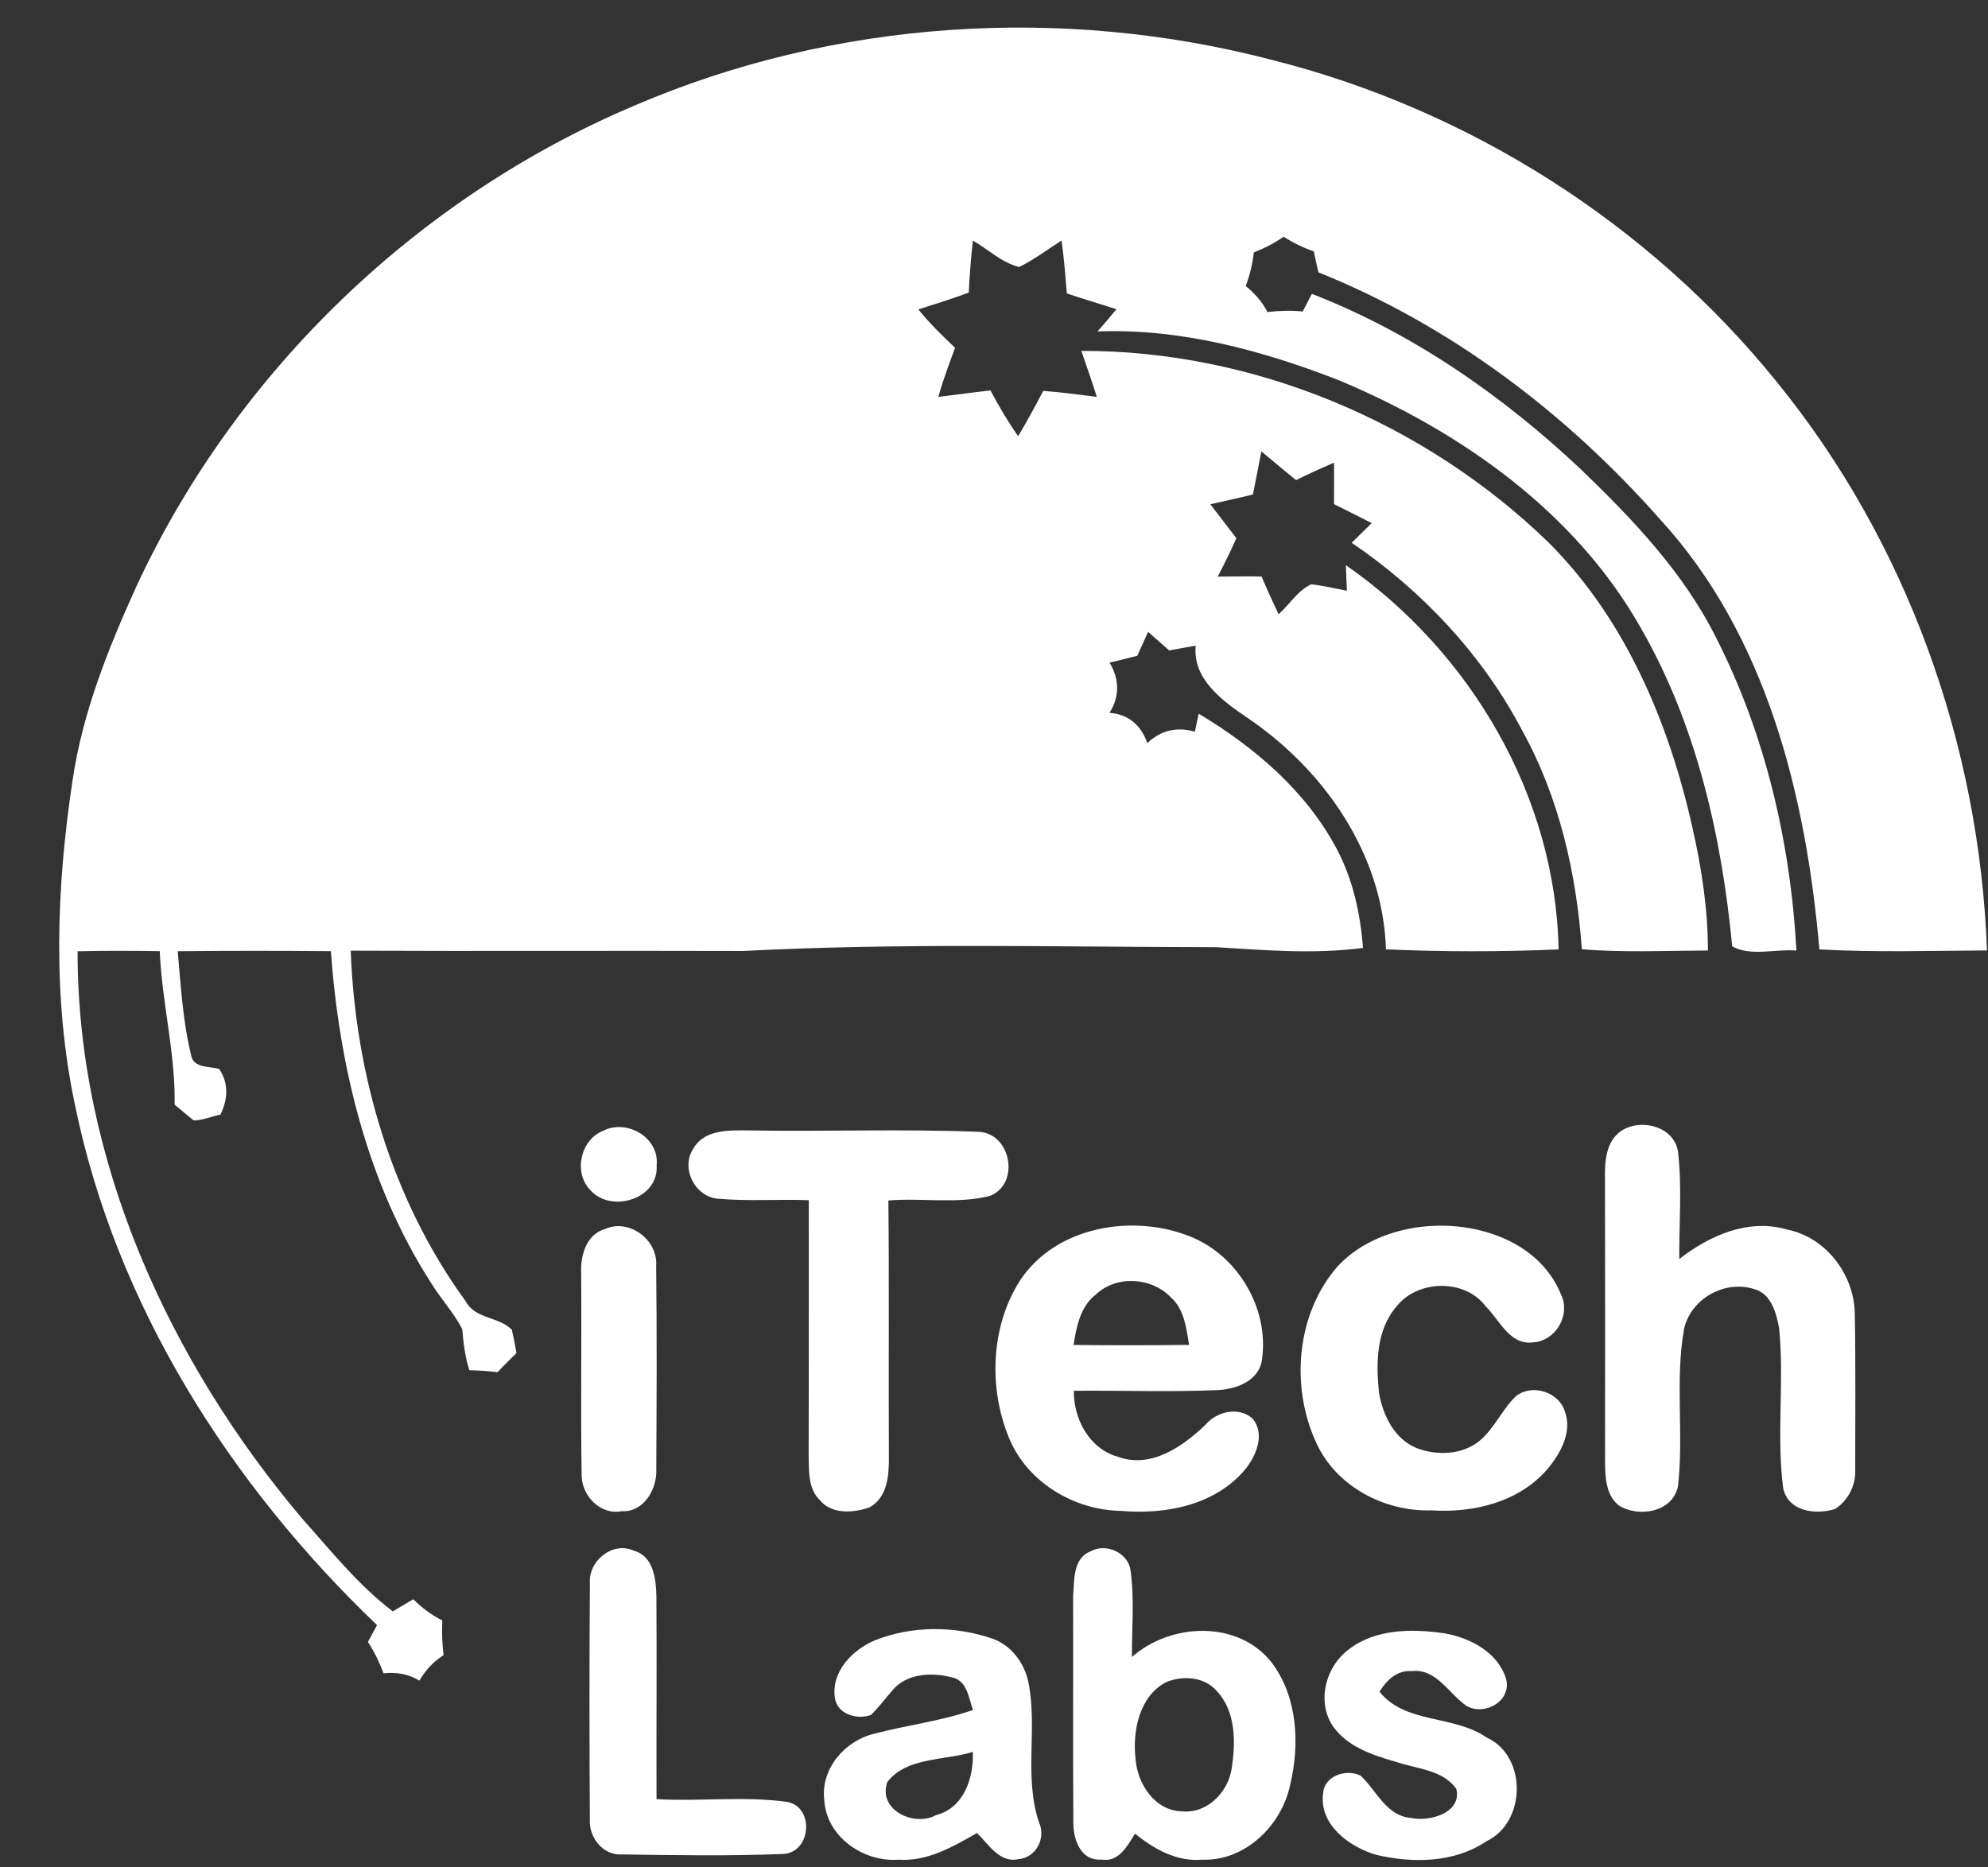
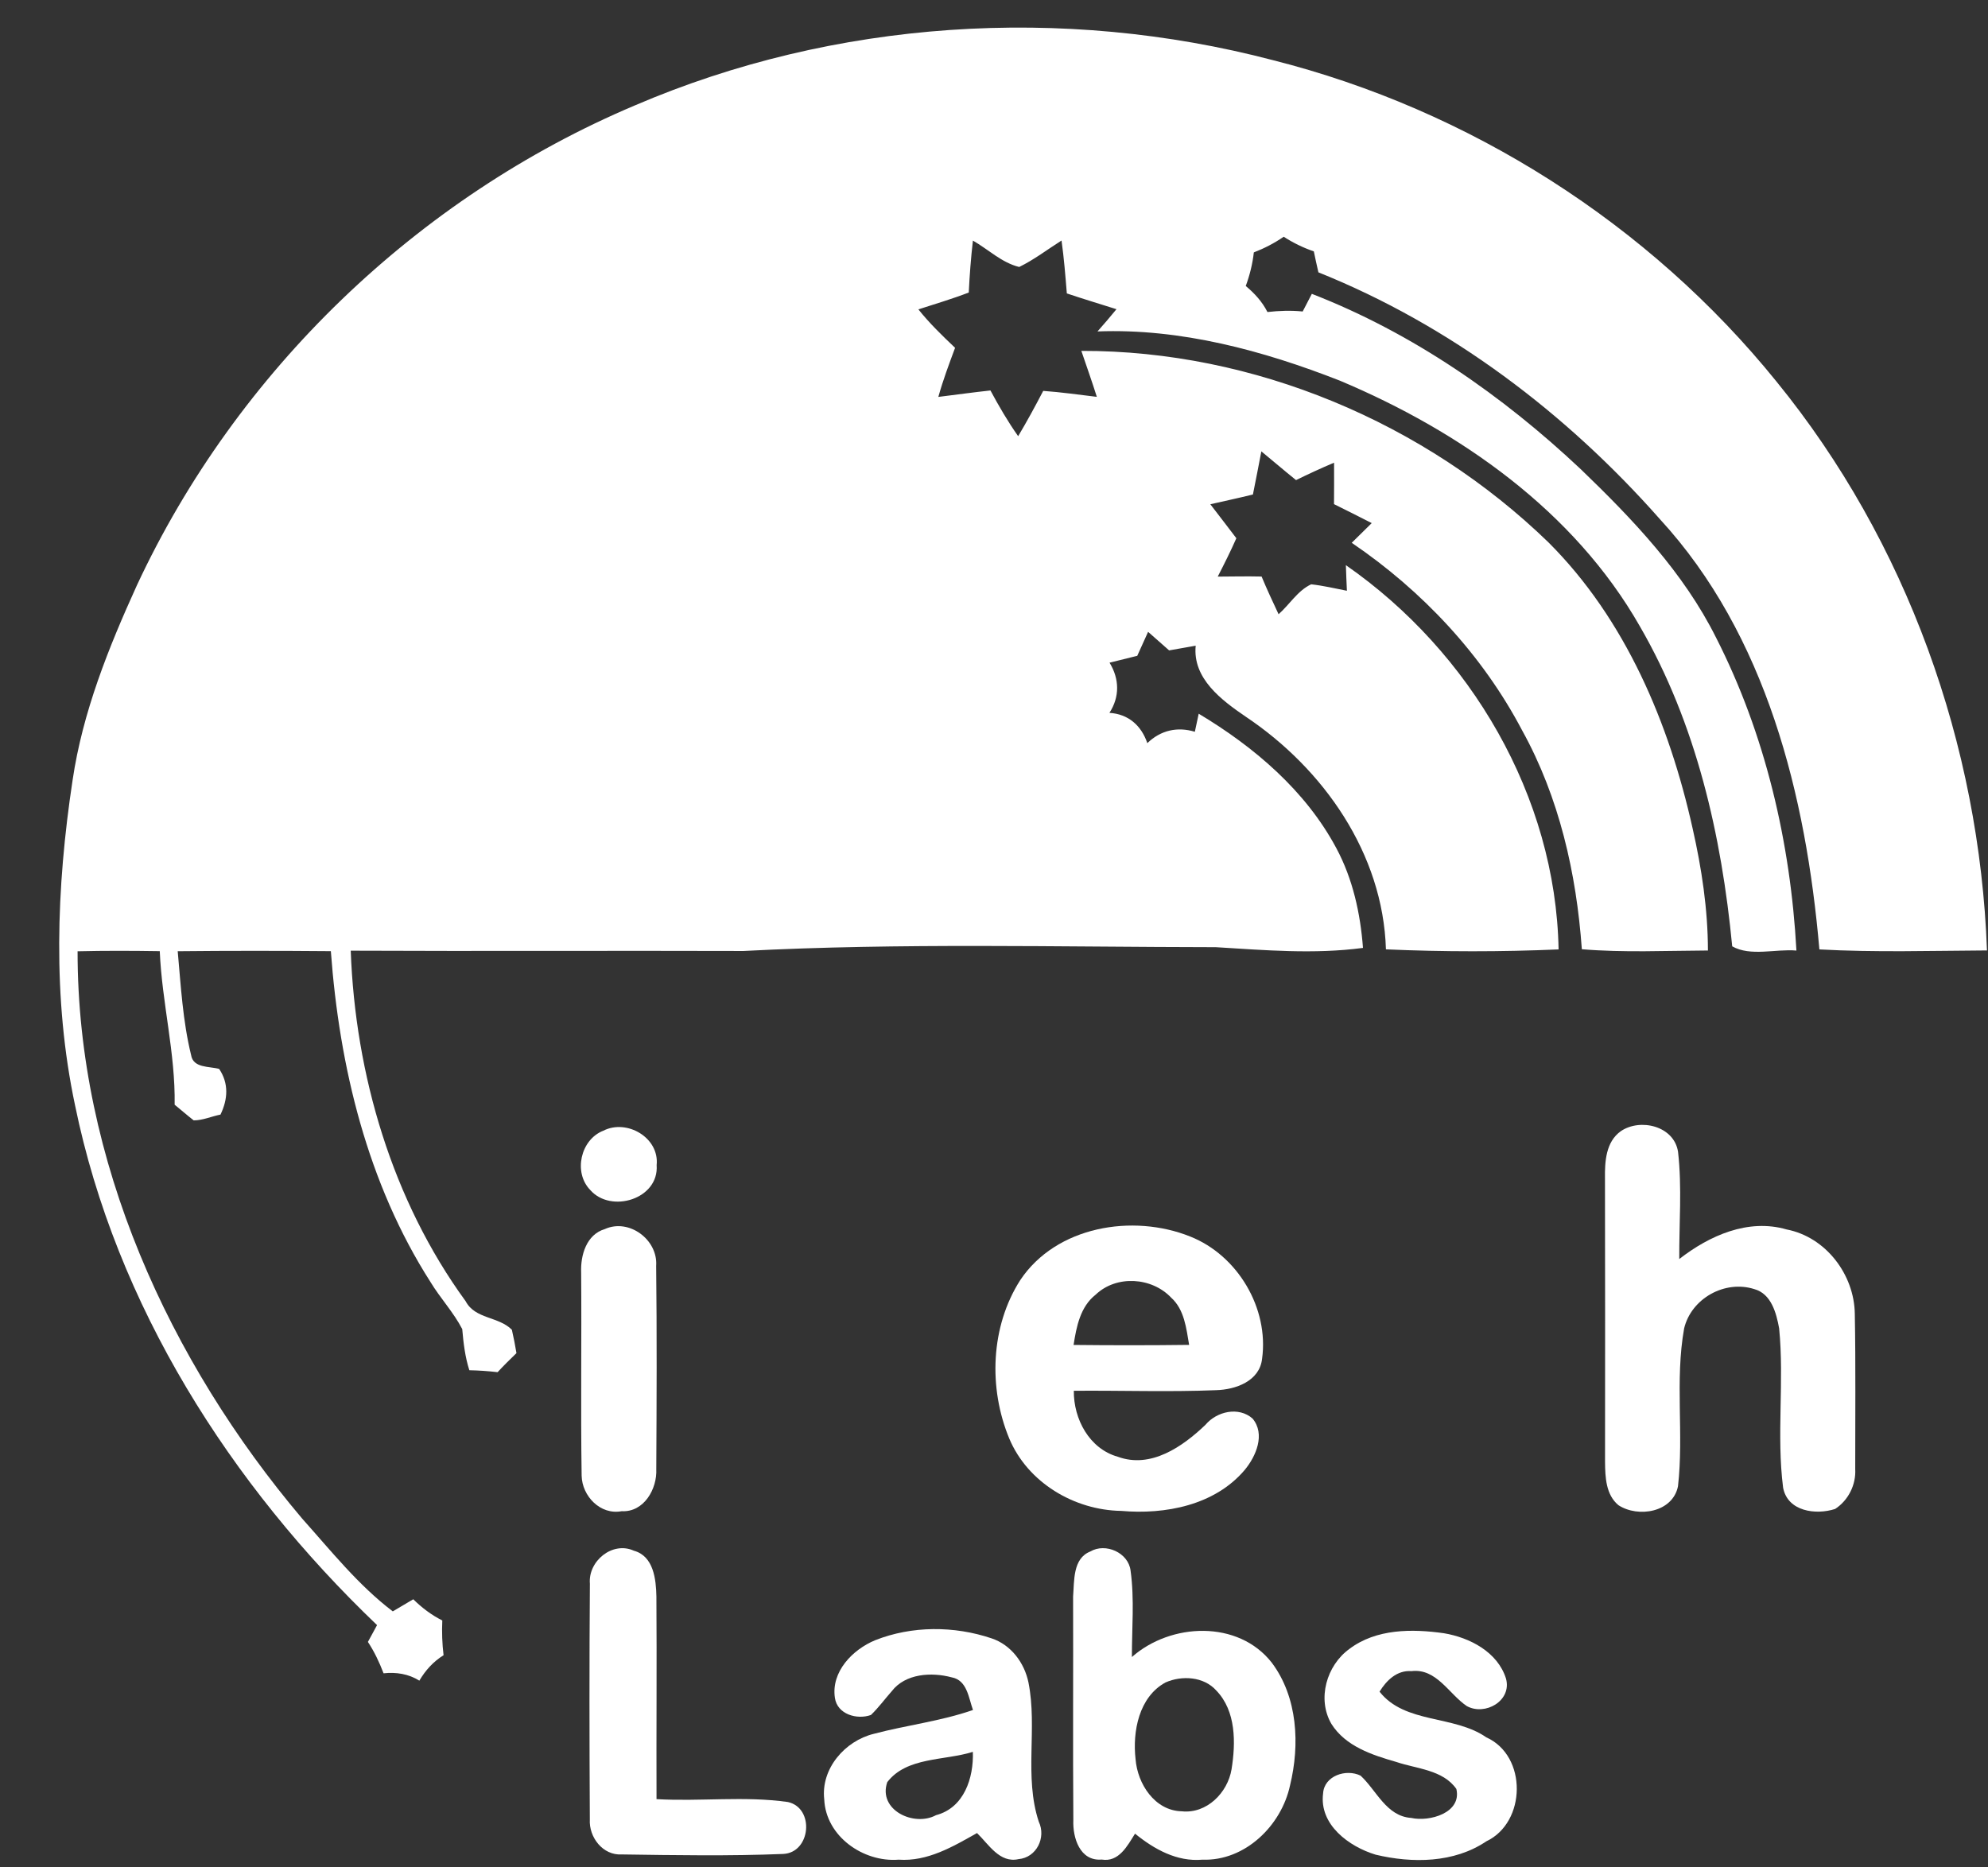
<svg xmlns="http://www.w3.org/2000/svg" width="33" height="31" viewBox="0 0 33 31" fill="none">
  <rect x="0" y="0" width="33" height="31" fill="#333333" stroke="none" />
  <path d="M10.536 1.751C13.852 0.327 17.641 0.084 21.127 0.998C24.39 1.822 27.373 3.716 29.489 6.334C31.651 8.987 32.86 12.366 32.983 15.778C32.055 15.783 31.127 15.812 30.201 15.761C29.98 13.214 29.325 10.542 27.549 8.613C25.995 6.854 24.071 5.398 21.885 4.521C21.858 4.405 21.833 4.289 21.809 4.173C21.633 4.113 21.465 4.031 21.309 3.93C21.154 4.037 20.987 4.123 20.813 4.19C20.792 4.382 20.745 4.568 20.679 4.748C20.825 4.869 20.953 5.009 21.039 5.18C21.233 5.158 21.429 5.151 21.624 5.171C21.675 5.074 21.726 4.977 21.776 4.878C23.447 5.527 24.942 6.567 26.242 7.791C27.103 8.62 27.947 9.505 28.486 10.585C29.304 12.19 29.722 13.988 29.82 15.78C29.472 15.75 29.059 15.882 28.754 15.71C28.577 13.868 28.157 12.012 27.221 10.397C26.13 8.483 24.238 7.159 22.241 6.319C20.965 5.819 19.598 5.449 18.218 5.502C18.325 5.382 18.43 5.258 18.533 5.133C18.258 5.046 17.982 4.963 17.709 4.871C17.685 4.578 17.662 4.284 17.621 3.993C17.388 4.14 17.167 4.311 16.918 4.432C16.628 4.361 16.404 4.139 16.15 3.994C16.117 4.28 16.095 4.568 16.081 4.856C15.807 4.962 15.525 5.045 15.245 5.136C15.428 5.366 15.64 5.571 15.854 5.774C15.754 6.043 15.653 6.312 15.576 6.589C15.864 6.554 16.152 6.513 16.441 6.482C16.581 6.742 16.73 6.999 16.901 7.241C17.048 6.995 17.185 6.742 17.317 6.489C17.615 6.51 17.911 6.553 18.207 6.588C18.126 6.331 18.036 6.079 17.95 5.825C20.814 5.819 23.65 7.013 25.702 9.002C26.983 10.279 27.708 12.008 28.096 13.749C28.247 14.415 28.35 15.093 28.351 15.779C27.653 15.782 26.953 15.816 26.258 15.758C26.168 14.498 25.883 13.239 25.268 12.127C24.607 10.87 23.609 9.806 22.438 9.011C22.548 8.901 22.659 8.792 22.77 8.684C22.561 8.577 22.352 8.472 22.144 8.369C22.146 8.139 22.146 7.91 22.145 7.681C21.932 7.771 21.721 7.868 21.514 7.97C21.319 7.814 21.131 7.651 20.938 7.493C20.894 7.733 20.844 7.97 20.798 8.209C20.564 8.267 20.328 8.317 20.091 8.371C20.235 8.559 20.38 8.746 20.523 8.935C20.428 9.151 20.322 9.362 20.214 9.572C20.457 9.571 20.699 9.565 20.942 9.571C21.03 9.783 21.127 9.99 21.224 10.197C21.406 10.036 21.54 9.805 21.765 9.7C21.964 9.722 22.16 9.768 22.358 9.807C22.351 9.665 22.346 9.524 22.341 9.382C24.411 10.82 25.824 13.22 25.872 15.761C24.919 15.802 23.961 15.802 23.006 15.76C22.958 14.17 21.97 12.761 20.678 11.897C20.278 11.624 19.794 11.264 19.848 10.719C19.7 10.744 19.553 10.77 19.407 10.797C19.29 10.694 19.175 10.591 19.058 10.489C18.997 10.621 18.937 10.754 18.878 10.887C18.724 10.926 18.571 10.964 18.418 11.001C18.583 11.27 18.589 11.568 18.416 11.834C18.729 11.853 18.946 12.044 19.045 12.337C19.264 12.124 19.543 12.059 19.834 12.148C19.85 12.073 19.883 11.923 19.898 11.848C20.817 12.398 21.673 13.125 22.183 14.081C22.456 14.59 22.582 15.164 22.625 15.736C21.814 15.844 20.994 15.773 20.182 15.724C17.568 15.721 14.951 15.651 12.341 15.787C10.168 15.78 7.996 15.792 5.822 15.782C5.897 17.84 6.509 19.926 7.73 21.602C7.888 21.901 8.275 21.851 8.497 22.075C8.526 22.204 8.552 22.333 8.573 22.463C8.466 22.566 8.361 22.67 8.26 22.779C8.103 22.761 7.948 22.75 7.791 22.747C7.72 22.526 7.693 22.295 7.673 22.064C7.529 21.785 7.309 21.552 7.147 21.284C6.1 19.648 5.633 17.71 5.492 15.79C4.644 15.783 3.797 15.782 2.95 15.791C3.002 16.367 3.034 16.951 3.172 17.514C3.207 17.735 3.475 17.699 3.638 17.745C3.8 17.986 3.783 18.248 3.66 18.503C3.512 18.532 3.368 18.599 3.215 18.599C3.107 18.515 3.005 18.425 2.899 18.339C2.913 17.482 2.688 16.645 2.652 15.79C2.197 15.783 1.742 15.781 1.288 15.792C1.284 19.26 2.803 22.593 5.016 25.21C5.494 25.744 5.946 26.314 6.52 26.75C6.633 26.684 6.747 26.617 6.86 26.549C7.002 26.689 7.162 26.811 7.342 26.901C7.333 27.093 7.34 27.286 7.363 27.478C7.194 27.582 7.061 27.73 6.961 27.9C6.781 27.787 6.575 27.756 6.367 27.778C6.297 27.595 6.214 27.419 6.107 27.257C6.157 27.164 6.209 27.071 6.259 26.978C3.824 24.651 1.927 21.672 1.245 18.345C0.869 16.572 0.935 14.734 1.205 12.951C1.372 11.819 1.803 10.749 2.274 9.713C3.928 6.165 6.93 3.275 10.536 1.751Z" fill="white" />
  <path d="M26.904 18.779C27.227 18.558 27.79 18.691 27.855 19.122C27.922 19.711 27.872 20.308 27.875 20.901C28.375 20.512 29.018 20.224 29.658 20.41C30.309 20.536 30.781 21.16 30.789 21.812C30.805 22.67 30.795 23.528 30.796 24.387C30.811 24.648 30.682 24.907 30.462 25.05C30.14 25.154 29.674 25.091 29.599 24.697C29.487 23.821 29.62 22.93 29.533 22.052C29.487 21.799 29.403 21.477 29.12 21.4C28.633 21.245 28.076 21.554 27.956 22.052C27.801 22.918 27.953 23.804 27.854 24.673C27.767 25.108 27.191 25.2 26.865 24.987C26.656 24.813 26.646 24.523 26.643 24.274C26.644 22.704 26.646 21.132 26.642 19.561C26.638 19.283 26.656 18.956 26.904 18.779Z" fill="white" />
  <path d="M10.016 18.77C10.406 18.572 10.948 18.886 10.9 19.342C10.942 19.906 10.141 20.148 9.798 19.755C9.514 19.464 9.636 18.918 10.016 18.77Z" fill="white" />
-   <path d="M11.507 19.072C11.693 18.738 12.121 18.765 12.448 18.766C13.715 18.787 14.983 18.739 16.248 18.789C16.787 18.817 16.935 19.652 16.435 19.852C15.886 19.992 15.308 19.882 14.747 19.929C14.761 21.339 14.748 22.75 14.755 24.159C14.759 24.471 14.741 24.862 14.427 25.026C14.165 25.116 13.804 25.143 13.61 24.904C13.409 24.711 13.43 24.415 13.423 24.16C13.428 22.749 13.424 21.336 13.426 19.924C12.922 19.905 12.417 19.945 11.914 19.899C11.535 19.866 11.295 19.391 11.507 19.072Z" fill="white" />
  <path d="M10.039 20.404C10.441 20.221 10.924 20.58 10.892 21.015C10.905 22.139 10.9 23.264 10.894 24.388C10.91 24.717 10.69 25.107 10.319 25.087C9.965 25.154 9.662 24.836 9.655 24.497C9.638 23.373 9.656 22.248 9.647 21.123C9.635 20.837 9.735 20.494 10.039 20.404Z" fill="white" />
  <path d="M16.935 21.252C17.532 20.355 18.804 20.144 19.759 20.528C20.546 20.841 21.066 21.719 20.95 22.557C20.909 22.929 20.509 23.07 20.184 23.078C19.399 23.11 18.611 23.081 17.825 23.088C17.82 23.555 18.081 24.05 18.555 24.183C19.103 24.385 19.632 24.015 20.01 23.653C20.199 23.429 20.561 23.346 20.792 23.549C21.008 23.808 20.85 24.176 20.661 24.403C20.164 24.989 19.344 25.146 18.611 25.082C17.831 25.07 17.059 24.611 16.753 23.88C16.406 23.044 16.442 22.023 16.935 21.252ZM18.188 21.492C17.932 21.692 17.868 22.025 17.821 22.327C18.46 22.334 19.1 22.334 19.739 22.326C19.692 22.051 19.661 21.74 19.44 21.541C19.117 21.201 18.532 21.164 18.188 21.492Z" fill="white" />
-   <path d="M23.361 20.404C24.305 20.204 25.521 20.524 25.912 21.489C26.079 21.832 25.822 22.265 25.443 22.285C25.059 22.332 24.893 21.913 24.663 21.688C24.322 21.229 23.545 21.241 23.191 21.677C22.841 22.073 22.838 22.64 22.893 23.136C22.961 23.506 23.153 23.899 23.526 24.043C23.857 24.166 24.265 24.152 24.55 23.927C24.803 23.721 24.929 23.404 25.162 23.179C25.427 22.968 25.866 23.1 25.973 23.422C26.107 23.768 25.903 24.132 25.683 24.392C25.213 24.937 24.457 25.119 23.764 25.073C22.974 25.099 22.163 24.668 21.839 23.929C21.42 23.001 21.521 21.804 22.203 21.024C22.505 20.695 22.928 20.494 23.361 20.404Z" fill="white" />
  <path d="M9.792 26.29C9.76 25.915 10.167 25.581 10.522 25.743C10.851 25.833 10.89 26.218 10.896 26.504C10.904 27.624 10.894 28.746 10.898 29.867C11.623 29.909 12.358 29.812 13.08 29.915C13.526 30.016 13.46 30.756 13 30.777C12.11 30.813 11.215 30.798 10.322 30.785C10.008 30.805 9.774 30.501 9.791 30.204C9.784 28.9 9.782 27.594 9.792 26.29Z" fill="white" />
  <path d="M18.099 25.756C18.351 25.607 18.731 25.775 18.767 26.073C18.833 26.548 18.788 27.031 18.789 27.508C19.433 26.938 20.554 26.888 21.112 27.603C21.542 28.178 21.579 28.962 21.414 29.639C21.271 30.305 20.668 30.898 19.959 30.872C19.535 30.91 19.157 30.697 18.841 30.44C18.715 30.641 18.573 30.918 18.287 30.87C17.925 30.9 17.805 30.507 17.817 30.216C17.808 28.979 17.817 27.741 17.813 26.504C17.834 26.244 17.805 25.871 18.099 25.756ZM19.347 27.93C18.906 28.17 18.797 28.744 18.85 29.204C18.882 29.614 19.169 30.059 19.617 30.069C20.031 30.113 20.378 29.761 20.443 29.373C20.514 28.934 20.52 28.405 20.19 28.064C19.983 27.831 19.618 27.81 19.347 27.93Z" fill="white" />
  <path d="M14.527 27.229C15.138 26.987 15.841 26.989 16.46 27.198C16.783 27.305 17.005 27.604 17.072 27.93C17.224 28.694 16.996 29.49 17.243 30.241C17.369 30.505 17.206 30.837 16.907 30.863C16.593 30.934 16.41 30.614 16.218 30.43C15.817 30.656 15.396 30.906 14.916 30.872C14.33 30.918 13.709 30.485 13.682 29.871C13.624 29.362 14.025 28.9 14.504 28.783C15.05 28.638 15.615 28.574 16.151 28.387C16.078 28.186 16.055 27.892 15.797 27.845C15.464 27.756 15.03 27.78 14.803 28.075C14.687 28.206 14.584 28.348 14.457 28.47C14.225 28.553 13.898 28.459 13.859 28.186C13.794 27.751 14.153 27.384 14.527 27.229ZM14.728 29.585C14.57 30.049 15.173 30.331 15.538 30.133C16.004 30.011 16.164 29.514 16.149 29.082C15.679 29.231 15.051 29.163 14.728 29.585Z" fill="white" />
  <path d="M22.4 27.373C22.845 27.037 23.441 27.038 23.969 27.113C24.398 27.185 24.861 27.425 24.999 27.866C25.1 28.235 24.651 28.489 24.348 28.322C24.05 28.121 23.846 27.692 23.429 27.742C23.19 27.724 23.015 27.895 22.9 28.083C23.322 28.62 24.133 28.467 24.672 28.841C25.356 29.148 25.337 30.253 24.673 30.567C24.137 30.929 23.443 30.934 22.835 30.789C22.392 30.655 21.895 30.291 21.963 29.771C21.981 29.479 22.345 29.359 22.585 29.477C22.852 29.724 23.012 30.151 23.426 30.179C23.728 30.247 24.268 30.096 24.175 29.698C23.952 29.379 23.518 29.365 23.179 29.25C22.779 29.135 22.335 28.991 22.101 28.618C21.859 28.204 22.021 27.646 22.4 27.373Z" fill="white" />
</svg>